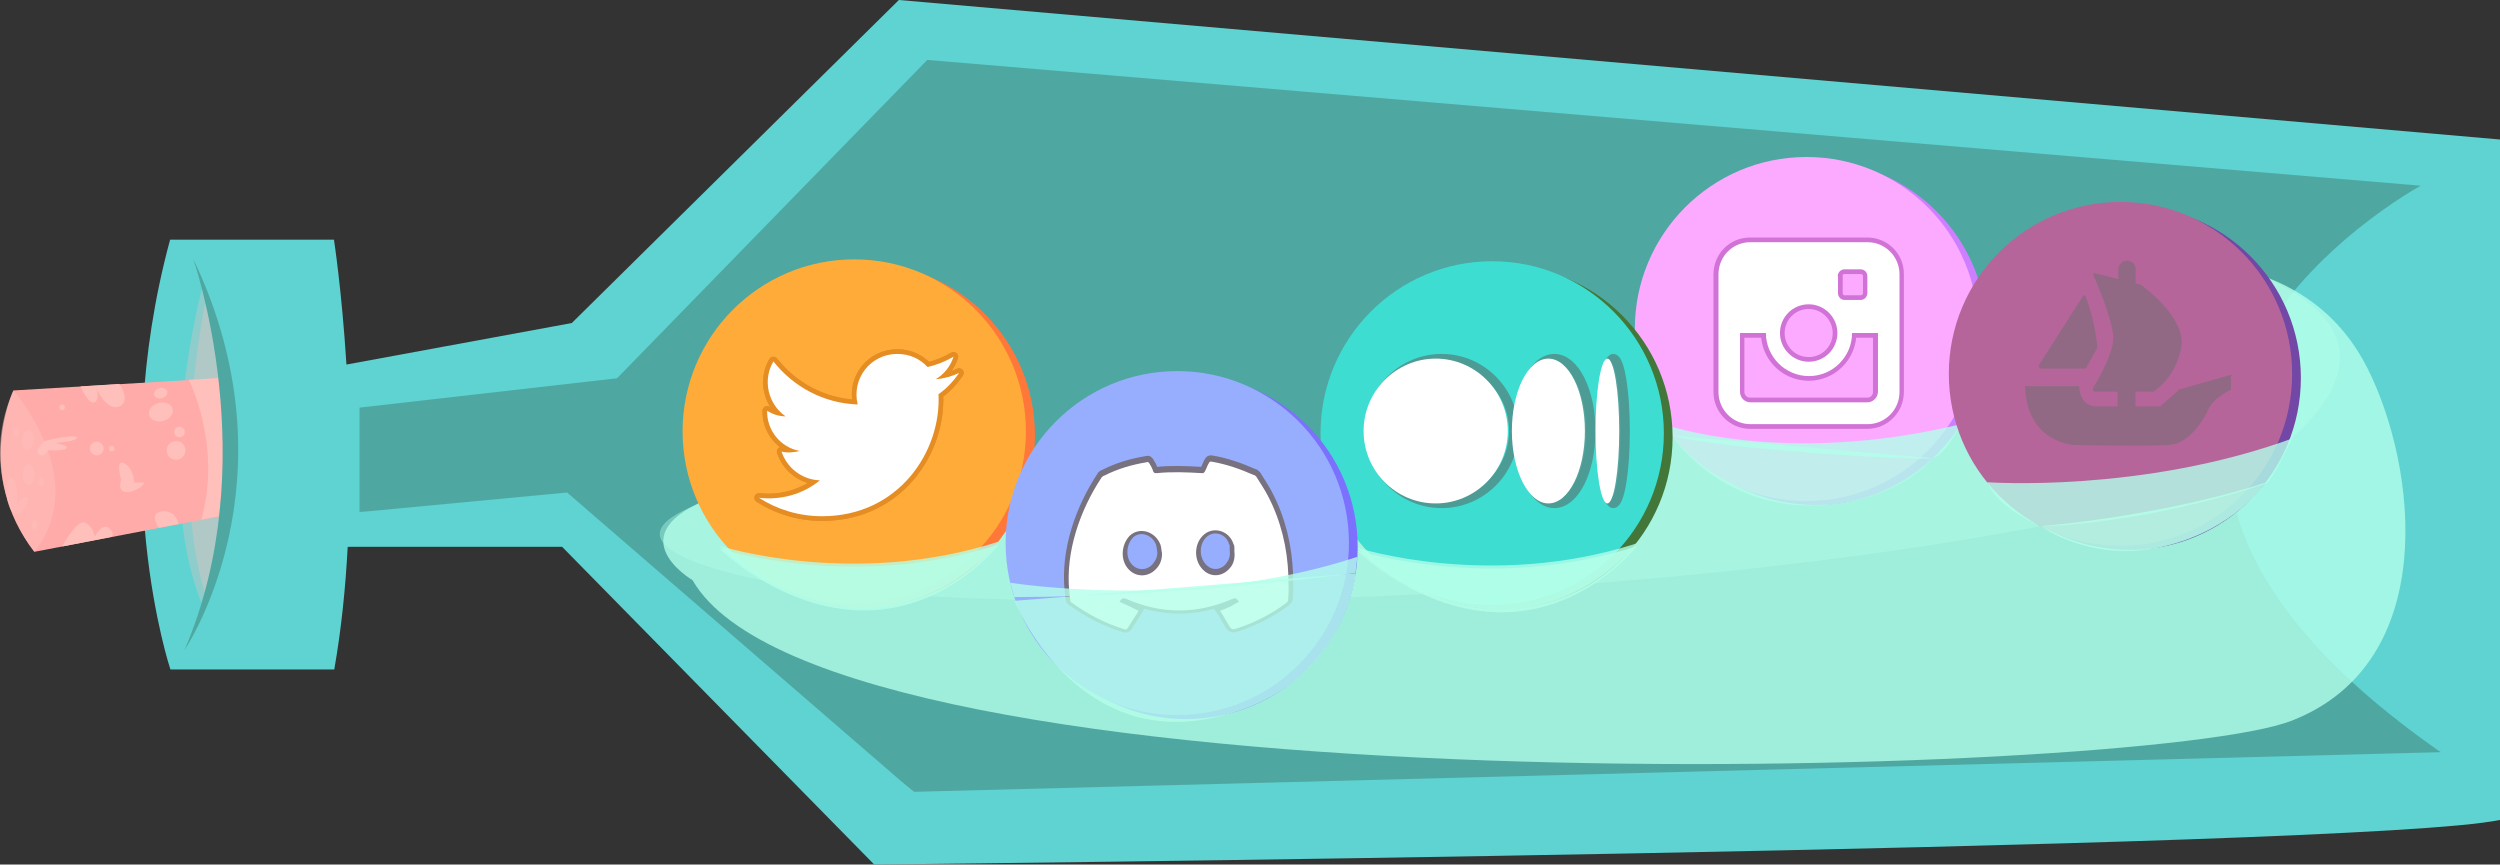
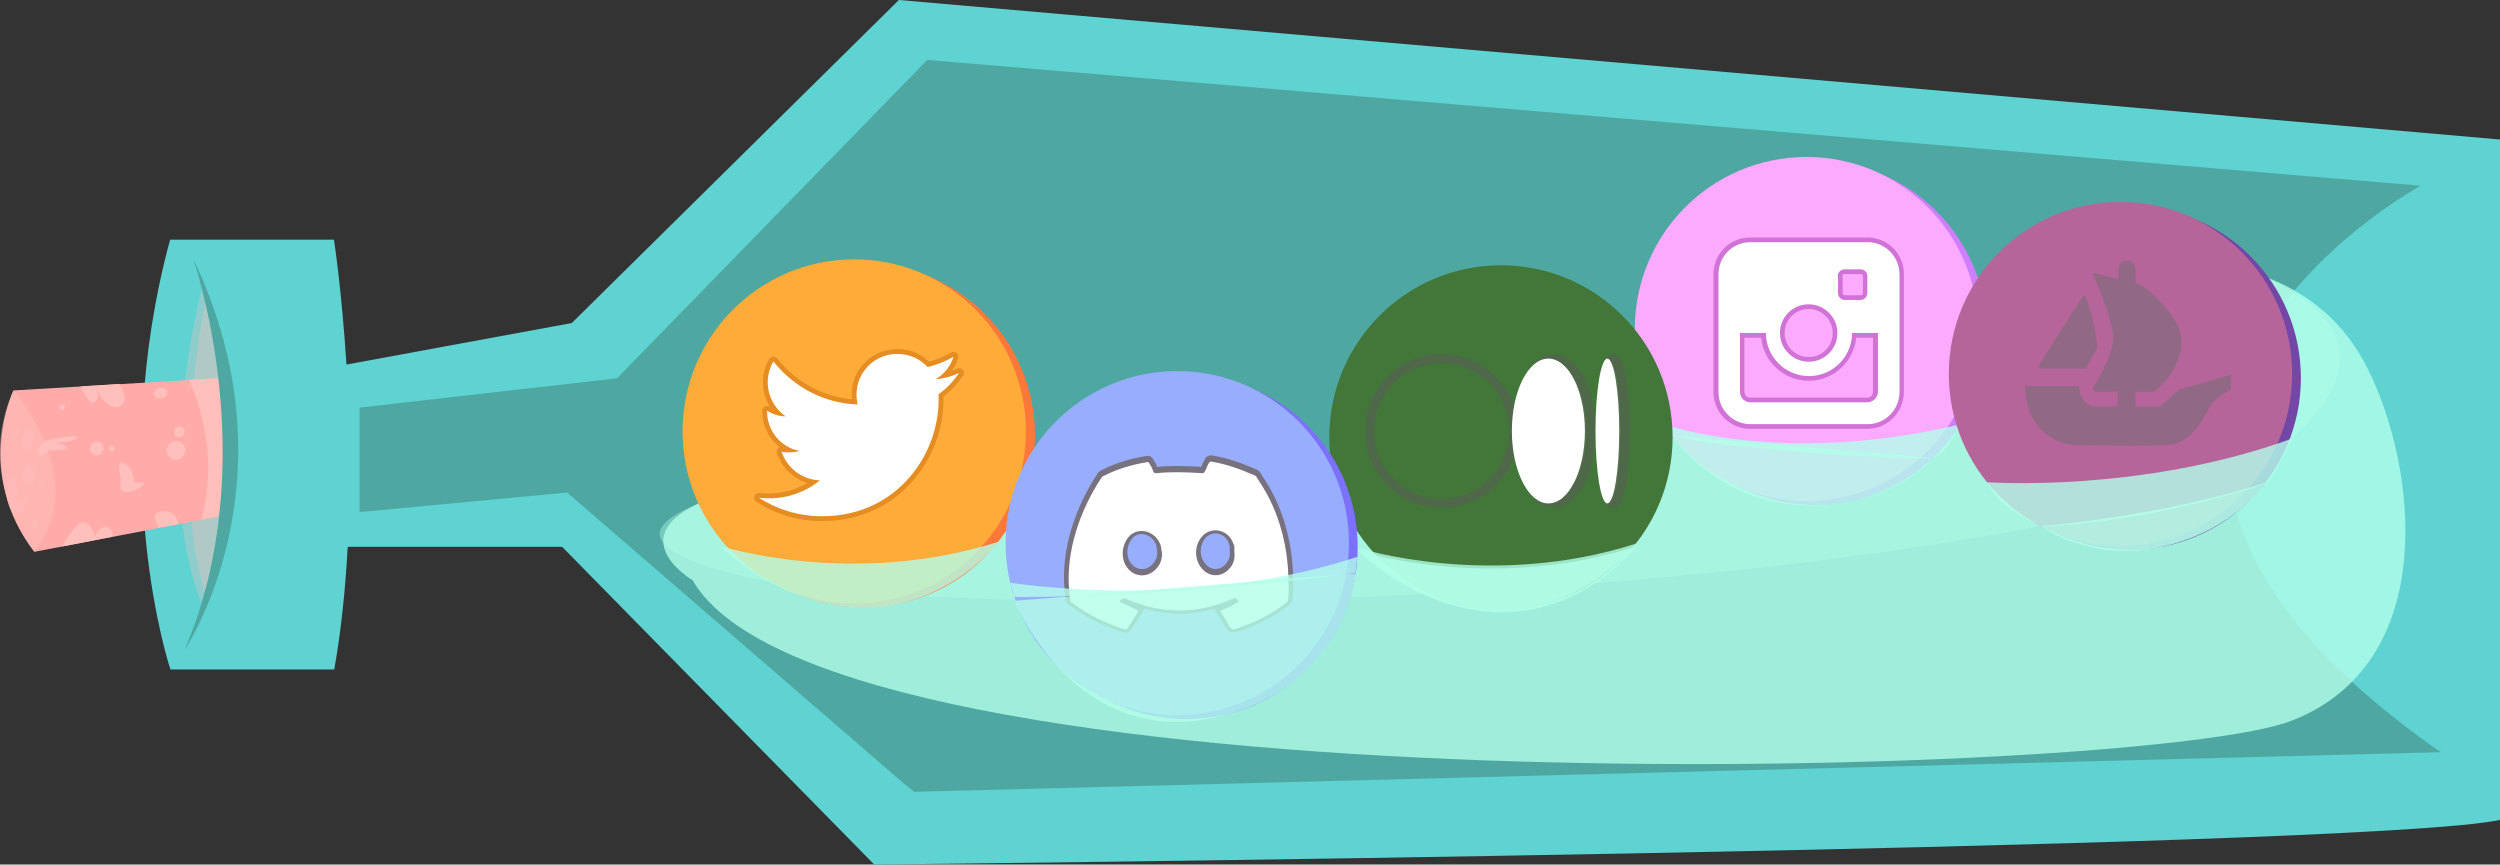
<svg xmlns="http://www.w3.org/2000/svg" xmlns:xlink="http://www.w3.org/1999/xlink" version="1.1" id="Livello_1" x="0px" y="0px" viewBox="0 0 801 277" style="enable-background:new 0 0 801 277;" xml:space="preserve">
  <rect x="0" y="0" width="801" height="277" fill="#333333" stroke="none" />
  <style type="text/css">
	.st0{clip-path:url(#SVGID_00000095330662664986067820000008610450096180302477_);}
	.st1{fill:#5ED3D1;}
	.st2{opacity:0.3;}
	.st3{fill:#FFBFBB;}
	.st4{fill:#FFABA9;}
	.st5{opacity:0.5;}
	.st6{fill:#4FA7A1;}
	.st7{opacity:0.8;fill:#B3FFE9;enable-background:new    ;}
	.st8{opacity:0.4;}
	.st9{fill:#B3FFE9;}
	.st10{fill:#CE7FFF;}
	.st11{fill:#FCAAFF;}
	.st12{fill:none;stroke:#D172D6;stroke-width:3;stroke-linecap:round;stroke-linejoin:round;}
	.st13{fill:#FFFFFF;}
	.st14{opacity:0.8;}
	.st15{fill:#FF7739;}
	.st16{fill:#FFAB39;}
	.st17{fill:#7247A6;}
	.st18{fill:#B6659A;}
	.st19{opacity:0.4;fill:#B3FFE9;enable-background:new    ;}
	.st20{fill:#427739;}
	.st21{fill:#3EDDD1;}
	.st22{fill:#7C70FF;}
	.st23{fill:#97AEFF;}
	.st24{fill:none;stroke:#5A5A5A;stroke-width:3;stroke-linecap:round;stroke-linejoin:round;}
	.st25{fill:#6E6E6E;stroke:#5A5A5A;stroke-width:3;stroke-linecap:round;stroke-linejoin:round;}
	.st26{fill:none;stroke:#593300;stroke-width:3;stroke-miterlimit:10;}
	.st27{fill-rule:evenodd;clip-rule:evenodd;fill:#FFFFFF;}
	.st28{fill:#6E6E6E;}
	.st29{fill:none;stroke:#E58D23;stroke-width:3;stroke-linejoin:round;stroke-miterlimit:10;}
</style>
  <g>
    <defs>
      <rect id="SVGID_1_" y="0" width="801" height="277" />
    </defs>
    <clipPath id="SVGID_00000016759239629784822610000000466268825131504011_">
      <use xlink:href="#SVGID_1_" style="overflow:visible;" />
    </clipPath>
    <g style="clip-path:url(#SVGID_00000016759239629784822610000000466268825131504011_);">
      <path class="st1" d="M288,0L183.2,103.5L111,116.8c-1.5-23.9-4-40-4-40H54.5c-20.6,75.9,0.1,137.7,0.1,137.7h52.5    c2.3-13.1,3.6-26.2,4.3-39.3h68.7l100,101.8c0,0,476.5-4.8,520.9-14.3v-218L288,0z" />
      <g class="st2">
        <path class="st3" d="M65.8,96.8c0,0-11.6,55.7-0.2,93.1C65.6,189.9,79,146.8,65.8,96.8z" />
      </g>
      <g class="st2">
        <path class="st3" d="M64.8,92.1c0,0-16.4,60.4-0.3,101C64.4,193.2,83.5,146.4,64.8,92.1L64.8,92.1z" />
      </g>
      <path class="st4" d="M70,121.2l-65.7,3.9c0,0-12.7,26.6,6.7,51.7l59-11.3C70,165.5,73.4,148.8,70,121.2L70,121.2z" />
      <g class="st5">
        <path class="st3" d="M4.3,125.1c0,0,25.1,28.4,6.7,51.7C11,176.8-8.4,153.4,4.3,125.1z" />
      </g>
      <g>
        <path class="st3" d="M60.5,121.7c0,0,10.7,21,4,44.8l5.5-1.1c0,0,3.3-16.9,0-44.3L60.5,121.7z" />
      </g>
      <g>
        <path class="st3" d="M25.8,123.8c0,0,2.6,6.1,4.5,5.1c1.9-1,0.5-4.5,0.5-4.5s3.3,7.3,7.3,5.9c4-1.4,0.4-7.4,0-7.3     C37.6,123.1,25.8,123.8,25.8,123.8L25.8,123.8z" />
      </g>
      <g>
        <path class="st3" d="M59.4,144.3c0,1.6-1.3,3-3,3s-3-1.3-3-3c0-1.6,1.3-3,3-3S59.4,142.6,59.4,144.3z" />
      </g>
      <g>
        <path class="st3" d="M59.2,138.4c0,0.9-0.7,1.7-1.7,1.7s-1.7-0.7-1.7-1.7c0-0.9,0.7-1.7,1.7-1.7S59.2,137.5,59.2,138.4z" />
      </g>
      <g>
-         <path class="st3" d="M55.3,131c0.4,1.6-0.9,3.3-3,3.9c-2.1,0.5-4.1-0.3-4.5-1.9c-0.4-1.6,0.9-3.3,3-3.9     C52.9,128.6,54.9,129.4,55.3,131z" />
-       </g>
+         </g>
      <g>
        <path class="st3" d="M53.6,125.4c0.2,0.9-0.5,1.9-1.7,2.2c-1.2,0.3-2.3-0.2-2.5-1.1c-0.2-0.9,0.5-1.9,1.7-2.2     C52.2,124.1,53.4,124.6,53.6,125.4L53.6,125.4z" />
      </g>
      <g>
        <path class="st3" d="M33.2,143.7c0,1.2-1,2.2-2.2,2.2s-2.2-1-2.2-2.2c0-1.2,1-2.2,2.2-2.2S33.2,142.5,33.2,143.7z" />
      </g>
      <g>
        <path class="st3" d="M36.7,143.7c0,0.5-0.4,0.9-0.9,0.9c-0.5,0-0.9-0.4-0.9-0.9s0.4-0.9,0.9-0.9S36.7,143.3,36.7,143.7z" />
      </g>
      <g>
        <path class="st3" d="M20.8,130.5c0,0.5-0.4,0.9-0.9,0.9c-0.5,0-0.9-0.4-0.9-0.9s0.4-0.9,0.9-0.9C20.4,129.6,20.8,130,20.8,130.5z     " />
      </g>
      <g class="st5">
        <path class="st3" d="M5.4,136.9c0.5,0,0.8,0.8,0.7,1.6c-0.1,0.8-0.5,1.5-1,1.4c-0.5,0-0.8-0.8-0.7-1.6     C4.5,137.5,5,136.9,5.4,136.9L5.4,136.9z" />
      </g>
      <g class="st5">
        <path class="st3" d="M9.3,137.8c1,0.1,1.7,1.6,1.5,3.4c-0.2,1.8-1.2,3.2-2.2,3.1s-1.7-1.6-1.5-3.4C7.3,139.1,8.3,137.7,9.3,137.8     L9.3,137.8z" />
      </g>
      <g class="st5">
        <path class="st3" d="M13.2,155.9c-0.5,0-0.9-0.7-0.9-1.5c0-0.8,0.4-1.5,0.9-1.5c0.5,0,0.9,0.7,0.9,1.5     C14.1,155.2,13.7,155.9,13.2,155.9z" />
      </g>
      <g class="st5">
        <path class="st3" d="M11.1,169.7c-0.5,0-0.9-0.7-0.9-1.5c0-0.8,0.4-1.5,0.9-1.5c0.5,0,0.9,0.7,0.9,1.5S11.6,169.7,11.1,169.7     L11.1,169.7z" />
      </g>
      <g class="st5">
        <path class="st3" d="M9.2,155.4c-1,0-1.9-1.5-1.9-3.3s0.9-3.3,1.9-3.3c1,0,1.9,1.5,1.9,3.3S10.3,155.4,9.2,155.4z" />
      </g>
      <g>
        <path class="st3" d="M50.9,169.1c0,0-2-2.8-1-4.3c1-1.5,6.3-2,7.3,3.1L50.9,169.1L50.9,169.1z" />
      </g>
      <g>
        <path class="st3" d="M14.2,141.3c0,0-3.4,3.2-1.7,4.3c1.7,1.1,2.8-1.3,2.8-1.3s5.1,0.3,6-0.7c0.9-0.9-3.6-1.7-3.6-1.7     s7.1-0.4,6.9-1.7C24.4,138.8,14.2,141.3,14.2,141.3L14.2,141.3z" />
      </g>
      <g>
        <path class="st3" d="M19.9,175.1c0,0,4.6-8.5,7.2-7.7c2.6,0.9,3.3,4.5,3.3,4.5s2.2-4.4,4.4-2.8c2.2,1.6,1,2.9,1,2.9L19.9,175.1     L19.9,175.1z" />
      </g>
      <g>
        <path class="st3" d="M38.8,153.7c0,0-2-7,1.1-5.2c3.1,1.7,3.1,6.1,3.1,6.1h3.2C46.2,156.5,36.7,160.9,38.8,153.7L38.8,153.7z" />
      </g>
      <g class="st5">
        <path class="st3" d="M2.3,160c0,0-0.7-8.4,1.6-6.9c2.3,1.5,1.4,8.6,1.4,8.6s3-3.8,3.6-2C9.5,161.6,4.3,169.6,2.3,160L2.3,160z" />
      </g>
      <path class="st6" d="M61.9,82.9c0,0,23,65.6-2.8,125.4C59.1,208.3,95.9,154.1,61.9,82.9z" />
      <path class="st6" d="M115.2,164h61.2l116.5,89.7L781.9,241l-6.4-181.5L297.1,19.2l-99.4,102l-82.5,9.4V164z" />
      <path class="st1" d="M792.5,55.3l-16.9,4.2c0,0-142.9,77.5,6.4,181.5L792.5,55.3z" />
      <path class="st1" d="M111.4,175.2l3.6-11.1l66.7-6.3l111.2,96.1h-24.4l-88.8-87.2l-64.8,7.1" />
      <path class="st7" d="M221.9,185.9c0,0-27.1-15.9,10.8-28.1c37.9-12.2,233.8,14.8,349.7-41.2c115.9-55.9,160.3-30.2,176.2,1.5    c15.9,31.7,23.3,94.2-24.3,112.8C686.7,249.5,265.3,261.3,221.9,185.9z" />
      <g class="st8">
        <path class="st9" d="M245.8,155.4c0,0-69.3,13.1-11.2,28.4c58.1,15.3,330.2,14,480-29.5c0,0,73.1-39.5,8.4-66.7     c0,0-81.9-19.1-150.7,33.5c0,0-77,30.3-160.8,31C327.6,153,245.8,155.4,245.8,155.4L245.8,155.4z" />
      </g>
      <path class="st10" d="M636.6,106.7c0,30.4-24.6,55.1-55,55.1c-30.4,0-55-24.7-55-55.1c0-30.4,24.6-55.1,55-55.1    C612,51.6,636.6,76.3,636.6,106.7z" />
      <path class="st11" d="M633.8,105.4c0,30.4-24.6,55.1-55,55.1c-30.4,0-55-24.7-55-55.1c0-30.4,24.6-55.1,55-55.1    C609.2,50.3,633.8,75,633.8,105.4z" />
      <g>
        <path class="st11" d="M598.3,77.6h-37.6c-5.7,0-10.2,4.6-10.2,10.3v37.7c0,5.7,4.6,10.3,10.2,10.3h37.6c5.6,0,10.2-4.6,10.2-10.3     V87.9C608.6,82.2,604,77.6,598.3,77.6z M588.7,106.7c0,5.1-4.1,9.2-9.2,9.2s-9.2-4.1-9.2-9.2s4.1-9.2,9.2-9.2     S588.7,101.7,588.7,106.7z M588.8,88.5c0-1.2,1-2.2,2.1-2.2h5.3c1.2,0,2.2,1,2.2,2.2v5.4c0,1.2-1,2.2-2.2,2.2H591     c-1.2,0-2.1-1-2.1-2.2V88.5z M598.3,128.9h-37.6c-1.8,0-3.3-1.5-3.3-3.3v-18.9h8.3c0,7.6,6.2,13.8,13.8,13.8s13.8-6.2,13.8-13.8     h8.3v18.9C601.6,127.4,600.2,128.9,598.3,128.9z" />
        <path class="st12" d="M598.3,77.6h-37.6c-5.7,0-10.2,4.6-10.2,10.3v37.7c0,5.7,4.6,10.3,10.2,10.3h37.6c5.6,0,10.2-4.6,10.2-10.3     V87.9C608.6,82.2,604,77.6,598.3,77.6z M588.7,106.7c0,5.1-4.1,9.2-9.2,9.2s-9.2-4.1-9.2-9.2s4.1-9.2,9.2-9.2     S588.7,101.7,588.7,106.7z M588.8,88.5c0-1.2,1-2.2,2.1-2.2h5.3c1.2,0,2.2,1,2.2,2.2v5.4c0,1.2-1,2.2-2.2,2.2H591     c-1.2,0-2.1-1-2.1-2.2V88.5z M598.3,128.9h-37.6c-1.8,0-3.3-1.5-3.3-3.3v-18.9h8.3c0,7.6,6.2,13.8,13.8,13.8s13.8-6.2,13.8-13.8     h8.3v18.9C601.6,127.4,600.2,128.9,598.3,128.9z" />
      </g>
      <path class="st13" d="M598.4,77.6h-37.6c-5.7,0-10.2,4.6-10.2,10.3v37.7c0,5.7,4.6,10.3,10.2,10.3h37.6c5.6,0,10.2-4.6,10.2-10.3    V87.9C608.6,82.2,604,77.6,598.4,77.6z M588.7,106.7c0,5.1-4.1,9.2-9.2,9.2c-5,0-9.2-4.1-9.2-9.2c0-5.1,4.1-9.2,9.2-9.2    S588.7,101.7,588.7,106.7z M588.8,88.5c0-1.2,1-2.2,2.1-2.2h5.3c1.2,0,2.1,1,2.1,2.2v5.4c0,1.2-1,2.2-2.1,2.2H591    c-1.2,0-2.1-1-2.1-2.2V88.5z M598.4,128.9h-37.6c-1.8,0-3.3-1.5-3.3-3.3v-18.9h8.3c0,7.6,6.2,13.8,13.8,13.8    c7.6,0,13.8-6.2,13.8-13.8h8.3v18.9C601.6,127.4,600.1,128.9,598.4,128.9L598.4,128.9z" />
      <path class="st7" d="M533,135.9c0,0,38.2,13.8,95.3,0c0,0-4.7,9.5-8.9,10.9c-3.1,1-71.1-3.1-83.8-7.3L533,135.9L533,135.9z" />
      <g class="st14">
        <path class="st9" d="M535.6,139.5c0,0,13.7,21.2,42,22.4c28.2,1.1,41.8-15.1,41.8-15.1L535.6,139.5z" />
      </g>
      <path class="st15" d="M331.6,139.5c0,30.4-24.6,55.1-55,55.1s-55-24.7-55-55.1c0-30.4,24.6-55.1,55-55.1S331.6,109.1,331.6,139.5z    " />
      <path class="st16" d="M328.7,138.2c0,30.4-24.6,55.1-55,55.1c-30.4,0-55-24.7-55-55.1s24.6-55.1,55-55.1    C304.1,83.1,328.7,107.8,328.7,138.2z" />
      <path class="st7" d="M230.6,174.9c0,0,42.7,13.7,89.5-1.4c0,0-16.1,21-42.9,21.2C250.4,194.8,230.6,174.9,230.6,174.9z" />
      <g class="st14">
-         <path class="st9" d="M230.6,175.8c0,0,42.7,13.8,89.5-1.4c0,0-16.1,21-42.9,21.2C250.4,195.7,230.6,175.8,230.6,175.8z" />
-       </g>
+         </g>
      <path class="st17" d="M737.2,121.1c0,30.4-24.6,55.1-55,55.1c-30.4,0-55-24.7-55-55.1c0-30.4,24.6-55.1,55-55.1    C712.6,66,737.2,90.7,737.2,121.1z" />
      <path class="st18" d="M679.4,174.9c30.4,0,55-24.7,55-55.1c0-30.4-24.6-55.1-55-55.1s-55,24.7-55,55.1    C624.4,150.3,649,174.9,679.4,174.9z" />
      <path class="st7" d="M636.7,154.5c0,0,49.3,3.6,97.7-14c0,0-5.1,10.9-8,14.3c0,0-34,12.2-72.4,13.9    C654,168.6,640.3,163.2,636.7,154.5L636.7,154.5z" />
      <path class="st19" d="M653.9,168.6c0,0,37.6-2.9,71.9-13.9c0,0-9.8,15.1-32.7,20.4C670.1,180.5,653.9,168.6,653.9,168.6z" />
      <g class="st14">
        <path class="st9" d="M653.9,168.6c0,0,37.6-2.9,71.9-13.9c0,0-9.8,15.1-32.7,20.4C670.1,180.5,653.9,168.6,653.9,168.6z" />
      </g>
      <path class="st20" d="M535.9,140.1c0,30.4-24.6,55.1-55,55.1s-55-24.7-55-55.1s24.6-55.1,55-55.1S535.9,109.6,535.9,140.1z" />
-       <path class="st21" d="M478.1,193.9c30.4,0,55-24.7,55-55.1s-24.6-55.1-55-55.1c-30.4,0-55,24.7-55,55.1S447.7,193.9,478.1,193.9z" />
      <path class="st7" d="M434.9,175.5c0,0,42.7,13.7,89.5-1.4c0,0-16.1,21-42.9,21.2C454.7,195.4,434.9,175.5,434.9,175.5L434.9,175.5    z" />
      <g class="st14">
        <path class="st9" d="M434.9,176.4c0,0,42.7,13.8,89.5-1.4c0,0-16.1,21-42.9,21.2C454.7,196.3,434.9,176.4,434.9,176.4     L434.9,176.4z" />
      </g>
      <path class="st22" d="M435,175.3c0,30.4-24.6,55.1-55,55.1c-30.4,0-55-24.7-55-55.1s24.6-55.1,55-55.1    C410.4,120.2,435,144.8,435,175.3z" />
      <path class="st23" d="M432.2,174c0,30.4-24.6,55.1-55,55.1c-30.4,0-55-24.7-55-55.1c0-30.4,24.6-55.1,55-55.1    C407.5,118.9,432.2,143.5,432.2,174z" />
      <g class="st5">
        <path class="st24" d="M485,138.1c0,12.8-10.4,23.2-23.1,23.2s-23.1-10.4-23.1-23.2c0-12.8,10.4-23.2,23.1-23.2     S485,125.3,485,138.1z" />
        <path class="st25" d="M509.7,138.1c0,12.8-5.2,23.2-11.7,23.2c-6.4,0-11.7-10.4-11.7-23.2c0-12.8,5.2-23.2,11.7-23.2     C504.5,114.9,509.7,125.3,509.7,138.1z" />
        <path class="st25" d="M520.7,138.1c0,12.8-1.7,23.2-3.8,23.2c-2.1,0-3.8-10.4-3.8-23.2c0-12.8,1.7-23.2,3.8-23.2     C519,114.9,520.7,125.3,520.7,138.1z" />
      </g>
-       <path class="st13" d="M483.1,138.1c0,12.8-10.4,23.2-23.1,23.2c-12.8,0-23.1-10.4-23.1-23.2c0-12.8,10.4-23.2,23.1-23.2    C472.7,114.9,483.1,125.3,483.1,138.1z" />
      <path class="st13" d="M507.8,138.1c0,12.8-5.2,23.2-11.7,23.2c-6.4,0-11.7-10.4-11.7-23.2c0-12.8,5.2-23.2,11.7-23.2    C502.6,114.9,507.8,125.3,507.8,138.1z" />
      <path class="st13" d="M518.8,138.1c0,12.8-1.7,23.2-3.8,23.2c-2.1,0-3.8-10.4-3.8-23.2c0-12.8,1.7-23.2,3.8-23.2    C517.1,114.9,518.8,125.3,518.8,138.1z" />
      <g>
        <g class="st5">
          <g>
            <path class="st26" d="M412.8,184.1c-0.3-9-2.4-17.8-6.6-25.8c-1.1-2.1-2.4-4-3.7-6.1c-0.3-0.3-0.5-0.5-0.8-0.5       c-4.3-1.9-8.8-3.5-13.6-4.3c-0.5,0-0.5,0-0.8,0.5c-0.5,0.8-0.8,1.9-1.3,2.7c-0.3,0.5-0.5,0.5-0.8,0.5c-5.1-0.3-9.8-0.5-14.6,0       c-0.5,0-0.8,0-1.1-0.5c-0.3-1.1-0.8-1.9-1.3-2.7c-0.3-0.3-0.3-0.5-0.8-0.3c-4.8,0.8-9.3,2.1-13.6,4.3c-0.3,0-0.5,0.3-0.8,0.5       c-6.9,10.4-11.7,23.9-10.4,36.7c0,0.8,0.3,1.9,0.3,2.7c0,0.3,0.3,0.8,0.5,0.8c5.1,3.7,10.6,6.6,16.8,8.5c0.5,0.3,0.8,0,1.1-0.3       c1.1-1.9,2.4-3.7,3.5-5.6c-2.1-1.1-4-1.9-6.1-2.9c0.8-1.3,1.3-1.3,2.4-0.8c11.2,4.8,22.3,4.8,33.5,0c1.3-0.5,1.3-0.5,2.4,0.8       c-1.1,0.5-1.9,1.1-2.9,1.6c-1.1,0.5-1.9,0.8-3.2,1.3c1.1,1.6,1.9,3.2,2.9,4.8c0.8,1.3,1.1,1.3,2.7,0.8       c5.6-1.9,10.9-4.5,15.7-8.2c0.3-0.3,0.5-0.5,0.5-0.8C413,188.9,412.8,186.5,412.8,184.1L412.8,184.1z M370.2,182       c-2.4,2.4-5.9,2.4-8.2,0.3c-3.2-2.9-2.9-8.2,0-11.2c3.2-2.9,8.2-1.3,9.8,2.9c0.3,0.8,0.3,1.9,0.5,2.7       C372.4,178.8,371.6,180.4,370.2,182L370.2,182z M393.6,182c-2.4,2.4-5.9,2.4-8.2,0c-2.9-2.9-2.9-8,0-10.9       c3.2-3.2,8.5-1.6,9.8,2.7c0.3,0.5,0.3,0.8,0.3,1.3s0,0.8,0,1.1C395.8,178.8,395,180.4,393.6,182L393.6,182z" />
          </g>
        </g>
        <g>
          <g>
            <path class="st27" d="M412.8,184.6c-0.3-9-2.4-17.8-6.6-25.8c-1.1-2.1-2.4-4-3.7-6.1c-0.3-0.3-0.5-0.5-0.8-0.5       c-4.3-1.9-8.8-3.5-13.6-4.3c-0.5,0-0.5,0-0.8,0.5c-0.5,0.8-0.8,1.9-1.3,2.7c-0.3,0.5-0.5,0.5-0.8,0.5c-5.1-0.3-9.8-0.5-14.6,0       c-0.5,0-0.8,0-1.1-0.5c-0.3-1.1-0.8-1.9-1.3-2.7c-0.3-0.3-0.3-0.5-0.8-0.3c-4.8,0.8-9.3,2.1-13.6,4.3c-0.3,0-0.5,0.3-0.8,0.5       c-6.9,10.4-11.7,23.9-10.4,36.7c0,0.8,0.3,1.9,0.3,2.7c0,0.3,0.3,0.8,0.5,0.8c5.1,3.7,10.6,6.6,16.8,8.5c0.5,0.3,0.8,0,1.1-0.3       c1.1-1.9,2.4-3.7,3.5-5.6c-2.1-1.1-4-1.9-6.1-2.9c0.8-1.3,1.3-1.3,2.4-0.8c11.2,4.8,22.3,4.8,33.5,0c1.3-0.5,1.3-0.5,2.4,0.8       c-1.1,0.5-1.9,1.1-2.9,1.6c-1.1,0.5-1.9,0.8-3.2,1.3c1.1,1.6,1.9,3.2,2.9,4.8c0.8,1.3,1.1,1.3,2.7,0.8       c5.6-1.9,10.9-4.5,15.7-8.2c0.3-0.3,0.5-0.5,0.5-0.8C413,189.4,412.8,187,412.8,184.6L412.8,184.6z M370.2,182.5       c-2.4,2.4-5.9,2.4-8.2,0.3c-3.2-2.9-2.9-8.2,0-11.2c3.2-2.9,8.2-1.3,9.8,2.9c0.3,0.8,0.3,1.9,0.5,2.7       C372.4,179.3,371.6,181.2,370.2,182.5L370.2,182.5z M393.6,182.5c-2.4,2.4-5.9,2.4-8.2,0c-2.9-2.9-2.9-8,0-10.9       c3.2-3.2,8.5-1.6,9.8,2.7c0.3,0.5,0.3,0.8,0.3,1.3s0,0.8,0,1.1C395.8,179.3,395,181.2,393.6,182.5L393.6,182.5z" />
          </g>
        </g>
      </g>
      <g class="st5">
        <path class="st28" d="M653.6,118.1h14.6c0.2,0,0.3-0.4,0.4-0.5l3.3-6c0-0.1,0.1-0.2,0.1-0.3c0-0.1-0.6-8.4-3.8-16.4     c-0.1-0.2-0.2-0.3-0.4-0.3c-0.2,0-0.3,0.1-0.4,0.2l-14.1,22.1c-0.1,0.2-0.1,0.6,0,0.7C653.3,117.7,653.4,118.1,653.6,118.1z" />
        <path class="st28" d="M715,120.2c-0.1-0.1-0.2-0.1-0.3-0.1l-16.6,4.7c-0.1,0-0.1,0.3-0.2,0.3l-5.8,5.1h-7.9v-4.7h5.9     c0.1,0,0.2-0.3,0.3-0.3c0.3-0.2,6.9-4.6,8.5-14c1.6-9.5-12.4-19.6-13-20c0,0-0.4-0.1-0.4-0.1l-1.2-0.3v-4.5     c0-1.6-1.2-2.8-2.8-2.8c-1.6,0-2.8,1.3-2.8,2.8v3.1l-7.6-1.9c-0.2,0-0.2,0-0.4,0.2c-0.1,0.1-0.1,0.3,0,0.5     c0.1,0.1,6.4,14.6,6.4,20.1c0,5.5-6.4,15.9-6.5,16c-0.1,0.1-0.1,0.6,0,0.7c0.1,0.1,0.3,0.5,0.4,0.5h7.5v4.7h-6.7     c-5.4,0-5.6-5.9-5.6-6.1c0-0.3-0.2-0.4-0.5-0.4h-16.5c-0.1,0-0.3-0.2-0.3-0.1c-0.1,0.1-0.1,0.1-0.1,0.2     c0.6,18,15.5,18.8,15.6,18.8c0.1,0,11.5,0.2,20.6,0.2c5.4,0,9-0.1,10.6-0.3c5.7-0.6,10.3-7.5,12.1-11.6c1.5-3.3,7-6,7-6     c0.2-0.1,0.1-0.2,0.1-0.4v-4C715.1,120.5,715.1,120.3,715,120.2L715,120.2z" />
      </g>
      <g class="st14">
        <path class="st9" d="M325.1,192.5l109.3-8.8c0,0-3.7,38.4-47.3,46.6C343.4,238.6,325,192.5,325.1,192.5L325.1,192.5z" />
      </g>
      <path class="st7" d="M323.7,186.7c0,0,57.7,9.4,111.2-8.3l-0.6,5.2c0,0-57.2,7.7-109.3,7.7L323.7,186.7L323.7,186.7z" />
    </g>
  </g>
  <g>
    <g>
      <path class="st29" d="M243.2,159.5c5.7,3.7,12.7,5.9,20.2,5.9c24.4,0,38.2-20.6,37.3-39.1c2.6-1.8,4.8-4.2,6.6-6.8    c-2.4,1.1-4.8,1.8-7.5,2c2.6-1.5,4.8-4.2,5.7-7.2c-2.6,1.5-5.3,2.6-8.3,3.3c-2.4-2.6-5.7-4.2-9.7-4.2c-8.6,0-14.7,7.9-12.7,16.2    c-11-0.4-20.6-5.7-27-13.8c-3.5,5.9-1.8,13.6,3.9,17.6c-2.2,0-4.2-0.7-5.9-1.8c-0.2,6.1,4.2,11.8,10.5,12.9    c-1.8,0.4-3.9,0.7-5.9,0.2c1.8,5.3,6.6,9,12.3,9.2C257,158.4,250,160.3,243.2,159.5L243.2,159.5z" />
      <path class="st29" d="M243.2,159.5c5.7,3.7,12.7,5.9,20.2,5.9c24.4,0,38.2-20.6,37.3-39.1c2.6-1.8,4.8-4.2,6.6-6.8    c-2.4,1.1-4.8,1.8-7.5,2c2.6-1.5,4.8-4.2,5.7-7.2c-2.6,1.5-5.3,2.6-8.3,3.3c-2.4-2.6-5.7-4.2-9.7-4.2c-8.6,0-14.7,7.9-12.7,16.2    c-11-0.4-20.6-5.7-27-13.8c-3.5,5.9-1.8,13.6,3.9,17.6c-2.2,0-4.2-0.7-5.9-1.8c-0.2,6.1,4.2,11.8,10.5,12.9    c-1.8,0.4-3.9,0.7-5.9,0.2c1.8,5.3,6.6,9,12.3,9.2C257,158.4,250,160.3,243.2,159.5L243.2,159.5z" />
    </g>
    <path class="st13" d="M243.2,159.5c5.7,3.7,12.7,5.9,20.2,5.9c24.4,0,38.2-20.6,37.3-39.1c2.6-1.8,4.8-4.2,6.6-6.8   c-2.4,1.1-4.8,1.8-7.5,2c2.6-1.5,4.8-4.2,5.7-7.2c-2.6,1.5-5.3,2.6-8.3,3.3c-2.4-2.6-5.7-4.2-9.7-4.2c-8.6,0-14.7,7.9-12.7,16.2   c-11-0.4-20.6-5.7-27-13.8c-3.5,5.9-1.8,13.6,3.9,17.6c-2.2,0-4.2-0.7-5.9-1.8c-0.2,6.1,4.2,11.8,10.5,12.9   c-1.8,0.4-3.9,0.7-5.9,0.2c1.8,5.3,6.6,9,12.3,9.2C257.2,158.4,250.2,160.3,243.2,159.5L243.2,159.5z" />
  </g>
</svg>